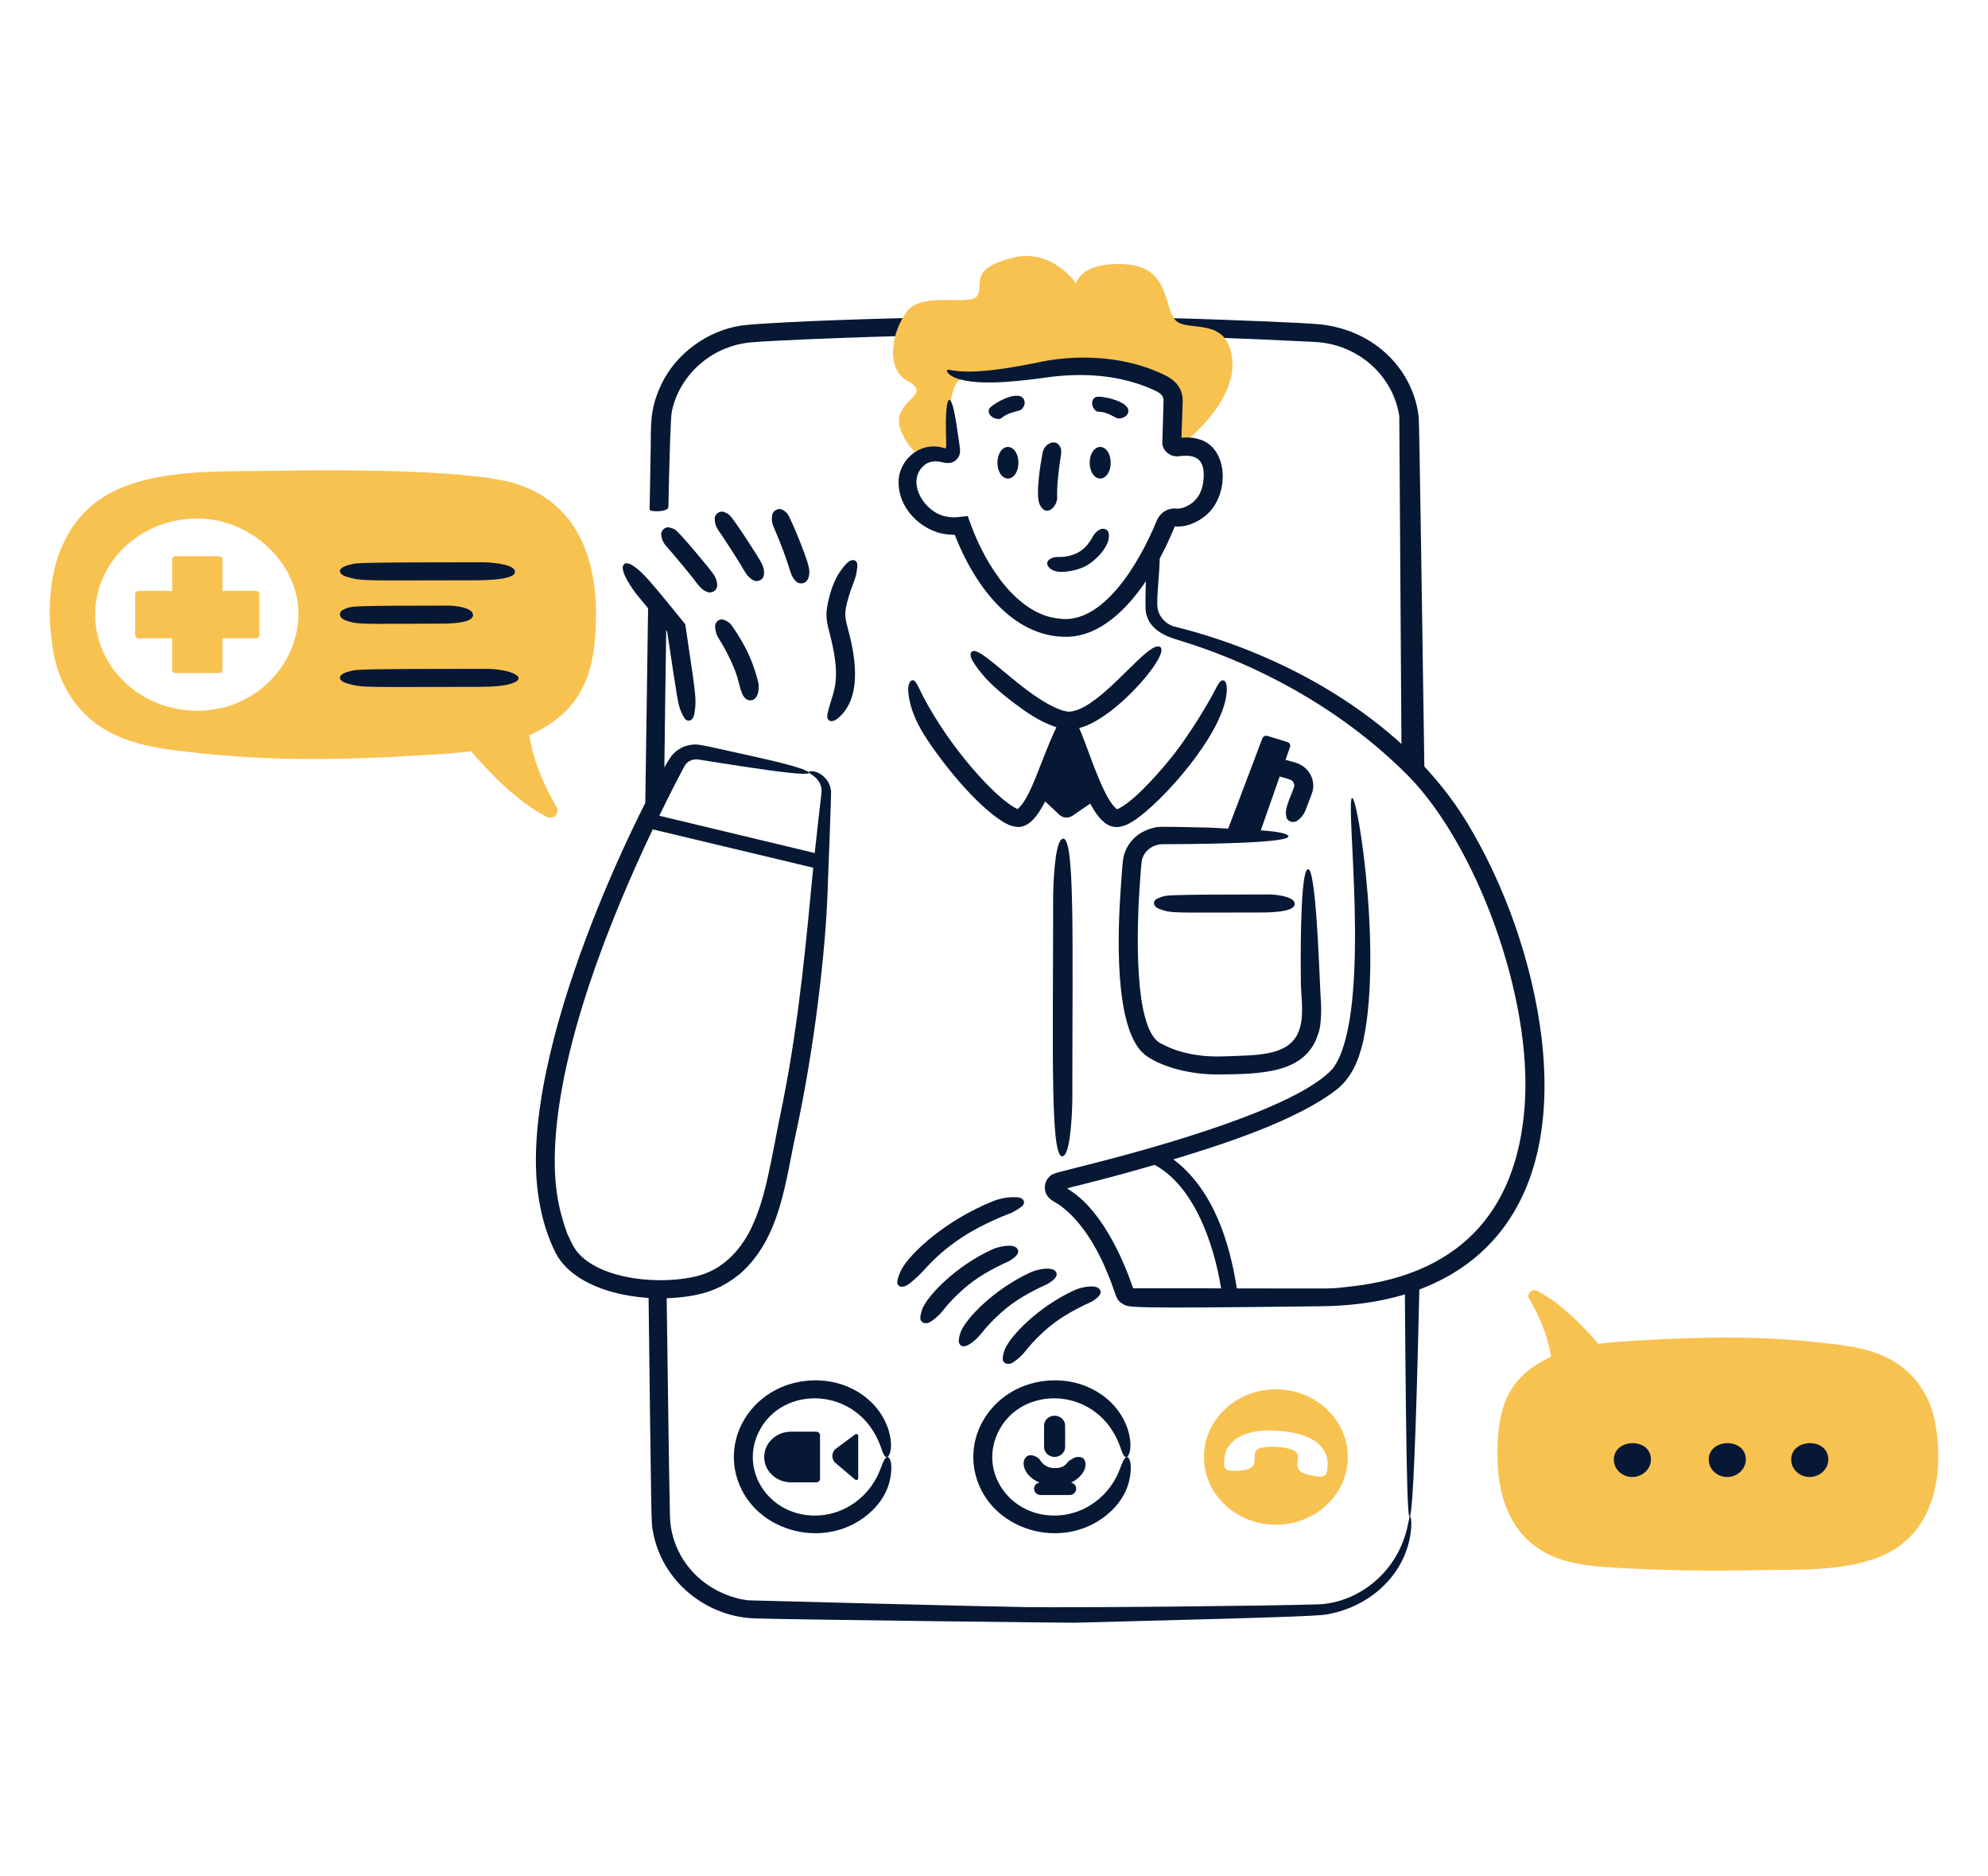
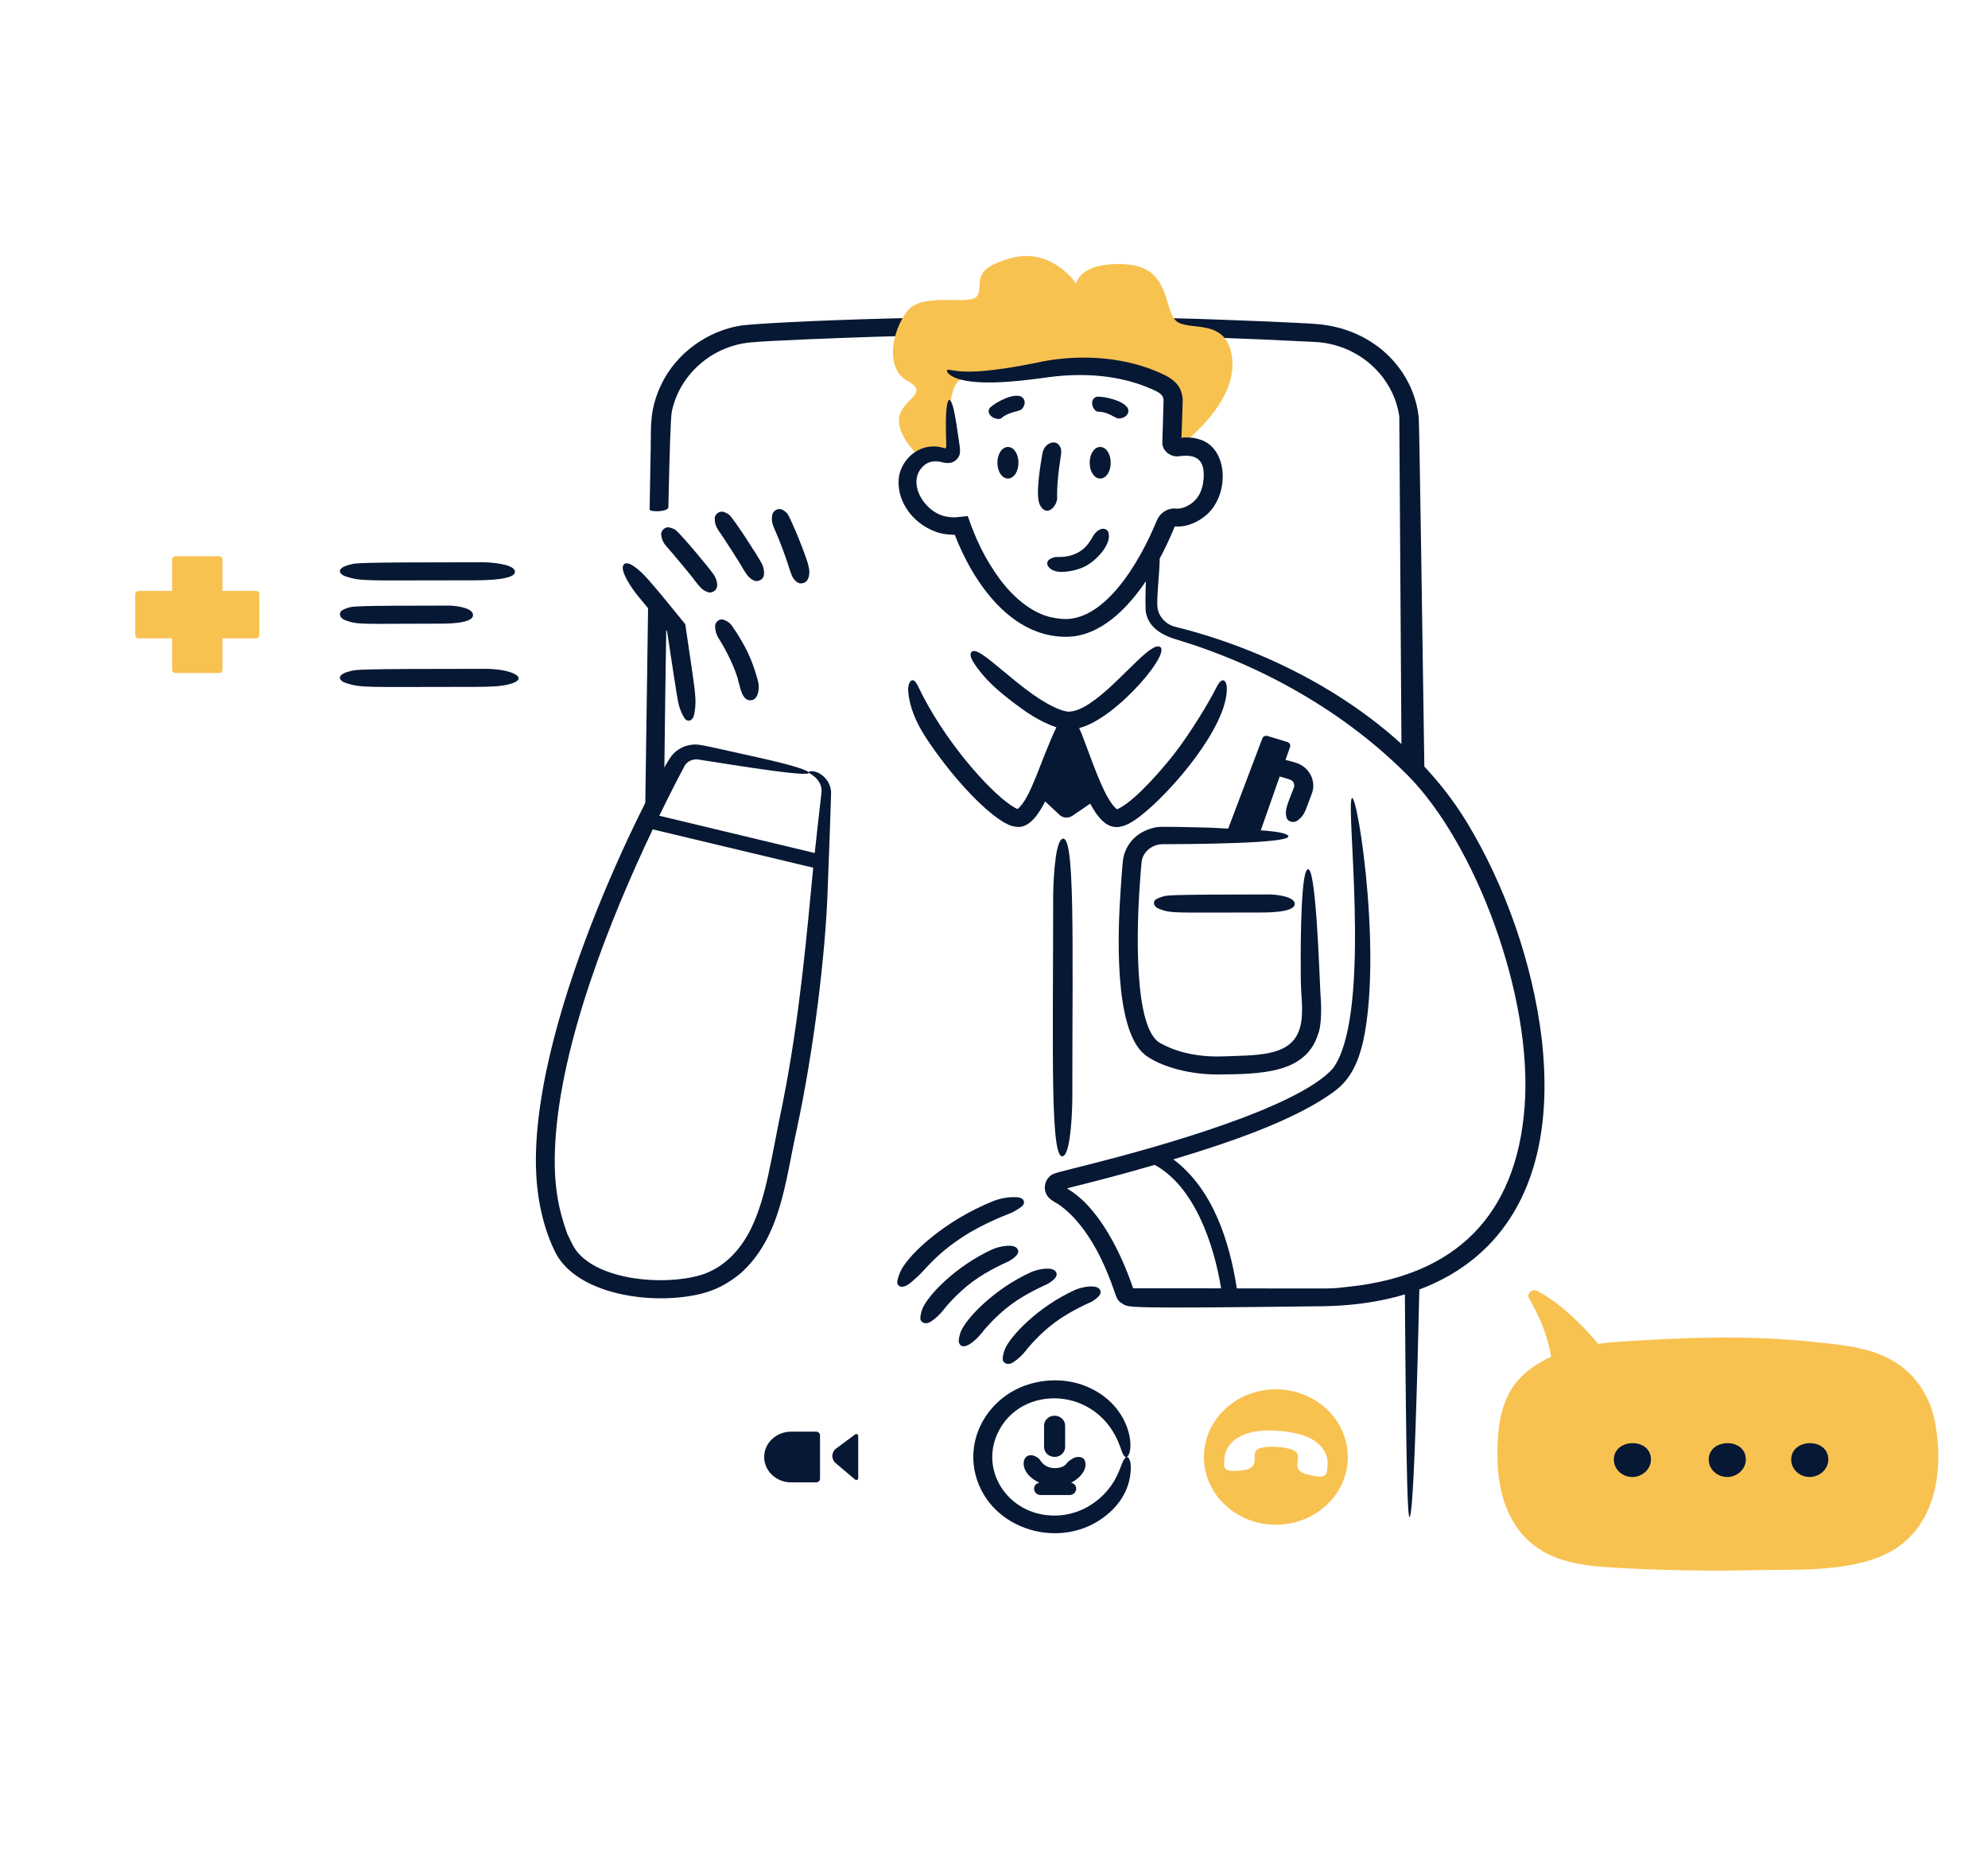
<svg xmlns="http://www.w3.org/2000/svg" width="408" height="385" viewBox="0 0 408 385" fill="none">
  <path d="M133.069 120.426L132.382 168.537C133.955 165.421 135.313 162.909 136.305 161.133C136.437 149.556 136.611 136.333 136.807 124.164C135.732 123 134.377 121.677 133.069 120.426Z" fill="#071834" />
  <path d="M137.172 104.067C137.4 93.331 137.639 85.701 137.861 84.568C139.291 77.268 145.687 71.135 153.855 70.285C157.523 69.903 172.655 69.337 179.212 69.127C213.313 68.04 241.134 68.722 269.847 70.172C278.911 70.629 286.008 77.289 287.181 85.468L287.636 155.226C289.311 156.819 290.886 158.459 292.363 160.137C291.955 131.765 291.294 86.929 291.175 85.749C290.225 76.293 282.516 67.808 270.932 66.562C267.738 66.218 250.492 65.589 245.616 65.435C200.326 64.007 156.38 66.126 151.986 66.825C145.319 67.885 138.8 72.387 135.691 78.956C133.23 84.151 133.642 87.628 133.547 91.891C133.51 93.548 133.428 98.161 133.324 104.557C133.314 105.121 137.155 105.093 137.178 104.067H137.172Z" fill="#071834" />
-   <path d="M288.994 312.652C287.079 322.713 278.631 328.978 270.475 329.243C260.594 329.563 220.542 329.957 210.432 329.803C200.318 329.65 153.467 328.413 153.467 328.413L151.772 328.114C143.198 326.071 137.677 318.982 137.496 311.139C137.361 305.358 137.072 285.81 136.786 263.757C135.625 263.709 134.446 263.652 133.075 263.585C133.687 313.303 133.659 312.687 133.961 314.029C135.674 324.456 144.964 331.869 155.046 332.132C166.8 332.44 219.588 333.039 220.616 333.012C271.251 331.716 271.151 331.581 273.207 331.134C280.843 329.475 286.404 324.368 288.576 318.36C289.611 315.501 289.723 313.121 289.611 311.984C289.498 310.845 289.325 310.92 288.994 312.652Z" fill="#071834" />
  <path d="M289.621 309.77C290.233 304.769 290.827 285.484 291.326 263.41C290.284 263.848 289.276 264.218 288.317 264.529C288.619 305.381 288.893 315.722 289.621 309.768V309.77Z" fill="#071834" />
-   <path d="M182.295 298.84C183.765 297.208 182.864 288.487 174.149 284.653C170.689 283.13 166.313 282.767 162.052 284.065C154.071 286.498 148.983 294.573 151.083 302.703C154.012 314.046 168.788 318.441 177.996 310.893C181.25 308.226 182.858 304.886 182.927 301.343C182.937 300.811 182.915 300.283 182.776 299.832C182.56 299.137 182.207 298.776 181.797 299.164C181.258 299.673 180.787 301.357 180.512 301.915C178.198 307.706 172.023 311.947 165.03 310.847C157.141 309.605 152.172 301.512 155.601 294.118C160.328 283.927 176.389 284.386 180.781 296.983C181.048 297.747 181.595 299.611 182.293 298.838L182.295 298.84Z" fill="#071834" />
  <path d="M167.502 304.206H162.359C159.308 304.206 156.833 301.877 156.833 299.005C156.833 296.132 159.308 293.803 162.359 293.803H167.502C167.941 293.803 168.296 294.138 168.296 294.55V303.459C168.296 303.872 167.941 304.206 167.502 304.206Z" fill="#071834" />
  <path d="M175.506 294.368L171.627 297.236C170.597 297.999 170.546 299.45 171.521 300.274L175.487 303.626C175.736 303.837 176.134 303.67 176.134 303.355V294.656C176.134 294.353 175.761 294.182 175.508 294.37L175.506 294.368Z" fill="#071834" />
  <path d="M231.438 298.84C232.887 297.233 232.028 288.495 223.292 284.653C219.833 283.13 215.457 282.767 211.195 284.065C203.215 286.498 198.127 294.573 200.226 302.703C203.156 314.046 217.931 318.441 227.14 310.893C230.394 308.226 232.001 304.886 232.071 301.343C232.081 300.811 232.058 300.283 231.92 299.832C231.703 299.137 231.35 298.776 230.94 299.164C230.402 299.673 229.931 301.357 229.655 301.915C227.342 307.706 221.167 311.947 214.174 310.847C206.285 309.605 201.315 301.512 204.745 294.118C209.471 283.927 225.532 284.386 229.924 296.983C230.192 297.747 230.738 299.611 231.436 298.838L231.438 298.84Z" fill="#071834" />
  <path d="M216.436 298.986C215.242 298.986 214.273 298.075 214.273 296.95V292.561C214.273 291.438 215.24 290.526 216.436 290.526C217.631 290.526 218.598 291.436 218.598 292.561V296.95C218.598 298.074 217.631 298.986 216.436 298.986Z" fill="#071834" />
  <path d="M222.573 299.59C222.22 298.855 220.939 298.884 220.339 299.218C219.657 299.61 219.215 299.909 218.952 300.249C218.303 301.432 215.453 301.777 214.05 300.364C213.37 299.706 213.564 299.529 212.874 299.087C209.808 297.129 208.374 302.036 213.317 304.26C211.667 304.602 211.993 306.808 213.605 306.808H219.486C221.077 306.808 221.426 304.65 219.817 304.267C221.675 303.382 223.411 301.386 222.573 299.59Z" fill="#071834" />
  <path d="M261.848 285.11C253.695 285.11 247.085 291.33 247.085 299.005C247.085 306.679 253.695 312.9 261.848 312.9C270.002 312.9 276.612 306.679 276.612 299.005C276.612 291.33 270.002 285.11 261.848 285.11ZM271.041 303.021C270.141 303.058 268.132 302.622 267.367 302.257C264.796 301.028 267.817 298.569 265.343 297.555C263.699 296.881 260.394 296.674 258.76 297.137C257.844 297.396 257.479 297.862 257.501 298.765C257.534 300.091 257.45 301.05 256.161 301.495C255.245 301.812 253.109 301.933 252.33 301.791C251.65 301.666 251.226 301.286 251.228 300.667C251.232 299.644 251.253 298.617 251.687 297.643C253.185 294.299 257.56 293.373 261.412 293.577C265.631 293.8 270.512 294.662 272.077 298.356C272.426 299.179 272.542 300.034 272.432 300.915C272.332 301.71 272.518 302.962 271.043 303.023L271.041 303.021Z" fill="#F8C251" />
-   <path d="M122.323 125.792C122.302 114.331 118.24 103.051 105.678 99.202C95.923 96.212 66.455 96.403 56.953 96.608C46.696 96.829 35.017 96.145 25.374 99.899C11.088 105.461 8.615 121.059 10.988 133.988C12.071 139.889 15.106 145.314 20.282 148.909C26.392 153.15 33.854 153.774 41.218 154.586C58.183 156.452 75.329 155.802 92.32 154.623C93.777 154.523 95.229 154.356 96.672 154.152C100.307 158.447 106.027 164.399 112.123 167.592C113.487 168.308 114.995 166.905 114.234 165.62C112.198 162.189 109.522 156.771 108.636 150.881C119.964 145.785 122.341 137.489 122.318 125.788L122.323 125.792ZM40.488 145.856C28.915 145.856 19.531 137.026 19.531 126.134C19.531 115.242 28.913 106.411 40.486 106.41C51.606 106.41 61.371 115.695 61.255 126.132C61.141 136.308 52.495 145.856 40.488 145.856Z" fill="#F8C251" />
  <path d="M52.522 121.269H45.655V114.806C45.655 114.439 45.339 114.143 44.951 114.143H36.024C35.635 114.143 35.32 114.441 35.32 114.806V121.269H28.454C28.064 121.269 27.75 121.566 27.75 121.931V130.333C27.75 130.7 28.066 130.995 28.454 130.995H35.32V137.458C35.32 137.825 35.637 138.12 36.024 138.12H44.951C45.341 138.12 45.655 137.823 45.655 137.458V130.995H52.522C52.911 130.995 53.225 130.698 53.225 130.333V121.931C53.225 121.564 52.909 121.269 52.522 121.269Z" fill="#F8C251" />
  <path d="M105.603 117.006C105.028 115.72 100.601 115.387 99.11 115.387C72.357 115.387 73.139 115.554 71.912 115.846C68.712 116.61 69.644 117.91 71.084 118.344C74.381 119.339 74.626 119.089 97.066 119.089C99.424 119.089 106.517 119.051 105.603 117.006Z" fill="#071834" />
  <path d="M97.019 125.899C96.6 124.666 93.455 124.281 92.08 124.281C72.306 124.281 72.376 124.432 71.396 124.739C71.046 124.849 70.278 125.118 70.015 125.411C69.548 125.932 69.707 126.817 70.766 127.237C73.436 128.295 74.303 127.982 90.523 127.982C92.686 127.982 97.678 127.836 97.019 125.899Z" fill="#071834" />
  <path d="M99.666 137.256C72.406 137.256 73.201 137.423 71.951 137.715C68.691 138.479 69.637 139.779 71.106 140.213C74.47 141.208 74.711 140.958 97.581 140.958C100.068 140.958 102.491 140.891 104.168 140.499C109.13 139.342 105.176 137.256 99.666 137.256Z" fill="#071834" />
  <path d="M397.164 292.058C396.288 287.295 393.84 282.917 389.663 280.016C384.732 276.593 378.708 276.088 372.765 275.435C359.073 273.928 345.235 274.454 331.52 275.404C330.345 275.485 329.172 275.621 328.008 275.784C325.074 272.319 320.458 267.513 315.537 264.936C314.435 264.358 313.22 265.491 313.834 266.528C315.48 269.3 317.616 273.688 318.328 278.449C309.197 282.571 307.291 289.24 307.308 298.676C307.324 307.927 310.602 317.03 320.741 320.136C324.462 321.277 328.409 321.561 332.316 321.774C341.555 322.277 350.815 322.429 360.066 322.229C368.345 322.05 377.771 322.603 385.554 319.574C397.084 315.083 399.079 302.495 397.164 292.058Z" fill="#F8C251" />
  <path d="M331.212 299.533C331.212 301.508 332.913 303.108 335.01 303.108C337.073 303.108 338.823 301.466 338.827 299.533C338.835 294.963 331.212 295.115 331.212 299.533Z" fill="#071834" />
  <path d="M350.687 299.533C350.687 301.508 352.388 303.108 354.485 303.108C356.547 303.108 358.298 301.466 358.302 299.533C358.31 294.963 350.687 295.115 350.687 299.533Z" fill="#071834" />
  <path d="M367.612 299.533C367.612 301.508 369.314 303.108 371.411 303.108C373.473 303.108 375.224 301.466 375.228 299.533C375.236 294.963 367.612 295.115 367.612 299.533Z" fill="#071834" />
  <path d="M243.003 90.838C243.003 90.838 253.817 82.647 252.893 73.71C251.969 64.772 243.794 68.249 241.289 65.767C238.784 63.284 240.235 54.721 230.871 54.224C221.507 53.726 220.879 58.196 220.879 58.196C220.879 58.196 215.836 50.626 207.397 52.983C198.957 55.341 201.858 58.071 200.671 60.554C199.483 63.036 189.514 59.686 186.256 63.781C183 67.877 181.601 75.697 186.256 78.177C190.911 80.66 185.373 81.806 184.581 85.452C183.79 89.098 188.274 93.319 188.274 93.319L194.773 93.545C194.773 93.545 193.814 78.264 197.505 77.805C201.195 77.346 219.769 75.23 219.769 75.23C219.769 75.23 236.295 75.138 240.043 80.071C243.79 85.003 239.814 89.511 242.999 90.836L243.003 90.838Z" fill="#F8C251" />
  <path d="M265.655 185.177C265.208 183.933 261.826 183.559 260.431 183.559C238.646 183.559 239.425 183.758 238.552 184.018C238.186 184.125 237.37 184.396 237.091 184.69C236.597 185.208 236.765 186.095 237.887 186.516C240.488 187.491 240.565 187.261 258.786 187.261C260.984 187.261 266.361 187.136 265.655 185.177Z" fill="#071834" />
  <path d="M270.978 203.542C270.784 200.674 270.068 175.076 268.089 178.732C266.8 181.253 266.924 198.097 266.973 201.409C267.012 204.139 267.369 205.963 267.159 208.884C266.561 215.423 261.71 216.422 254.633 216.664C251.806 216.756 249.105 216.963 246.335 216.606C243.581 216.272 240.814 215.537 238.379 214.194C232.346 211.576 233.456 188.791 233.85 182.529C234.27 176.687 234.248 176.539 234.627 175.721C235.329 174.185 236.953 173.289 238.423 173.248C241.547 173.227 267.689 173.235 264.089 171.28C263.044 170.714 259.956 170.485 258.756 170.399L262.632 159.345C264.874 160.006 265.211 160.014 265.509 160.684C265.715 161.123 265.6 161.486 265.486 161.784C264.284 164.904 263.558 166.329 264.072 167.866C264.338 168.657 265.533 168.944 266.267 168.41C267.079 167.82 267.616 167.11 267.918 166.319C269.342 162.609 269.217 162.926 269.356 162.477C269.994 160.219 268.817 157.792 266.586 156.773C266.051 156.521 265.537 156.398 263.826 155.945L264.76 153.284C264.907 152.867 264.664 152.418 264.221 152.282L260.135 151.03C259.701 150.897 259.233 151.113 259.08 151.518L252.061 170.049C250.774 169.99 249.509 169.89 248.213 169.846C237.987 169.591 237.764 169.646 236.908 169.844C233.742 170.57 231.683 172.557 230.829 175.017C230.421 176.122 230.382 177.057 229.994 182.595C229.433 190.592 228.474 211.278 234.976 216.454C237.291 218.298 242.781 220.467 249.8 220.507C258.693 220.419 267.893 220.354 270.47 212.342C271.382 210.113 271.155 205.825 270.976 203.552L270.978 203.542Z" fill="#071834" />
  <path d="M316.423 213.298C314.535 197.512 308.854 181.69 301.143 168.911C288.825 148.472 264.729 134.451 241.102 128.6C239.268 128.128 237.795 126.535 237.554 124.695C237.315 122.831 238.013 117.307 238.005 114.625C239.284 112.246 240.137 110.347 241.093 108.039C242.976 108.222 245.471 107.553 247.772 105.52C252.505 101.135 251.973 91.621 245.951 90.106C244.902 89.749 243.089 89.698 242.475 89.855C242.721 82.444 242.746 82.206 242.709 81.837C242.475 78.663 240.196 77.365 237.258 76.171C229.747 73.028 220.492 72.657 212.505 74.489C208.523 75.284 203.068 76.238 198.998 76.261C196.815 76.255 196.107 76.1 194.688 75.874C193.845 75.799 194.477 77.221 197.225 77.912C202.168 79.203 210.665 78.035 215.459 77.369C222.497 76.472 229.771 76.979 236.22 79.783C237.585 80.407 238.835 80.842 238.798 82.271C238.578 90.922 238.476 90.905 238.601 91.395C238.929 92.816 240.49 93.937 242.222 93.595C245.21 93.257 247.366 94.039 247.012 98.312C246.793 100.849 245.767 102.919 243.319 103.998C242.442 104.403 241.685 104.385 241.473 104.382C240.282 104.172 238.262 104.743 237.354 106.956C233.96 115.243 226.373 128.476 217.146 126.917C212.305 126.444 208.123 122.727 205.302 118.997C202.046 114.617 200.149 110.368 198.615 105.897C196.395 106.135 195.828 106.286 194.402 106.039C189.685 105.368 185.667 98.658 189.814 95.371C190.636 94.718 191.717 94.588 192.79 94.737C193.29 94.78 195.412 95.728 196.658 93.887C197.136 93.18 197.066 92.299 196.929 91.366C196.536 88.663 196.077 85.318 195.644 83.686C195.289 82.342 194.838 81.589 194.522 82.45C193.923 84.085 194.175 89.563 194.202 91.345C194.206 91.631 194.206 91.938 193.933 91.998C193.763 92.034 193.619 91.907 193.496 91.875C188.455 90.506 184.339 94.81 184.414 98.954C184.388 103.262 187.358 106.999 191.026 108.704C192.686 109.508 194.129 109.702 195.958 109.769C199.832 119.768 207.558 130.766 218.866 130.684C225.828 130.634 231.43 124.82 235.175 119.264C235.067 121.938 235.041 125.041 235.182 125.734C235.812 128.858 238.566 130.421 241.642 131.292C258.939 136.54 275.867 146.013 288.874 159.083C302.754 173.029 314.605 204.345 312.904 227.012C311.229 249.834 298.303 261.649 277.35 263.997C272.13 264.583 275.892 264.402 253.835 264.401C252.362 254.92 249.019 244.087 240.81 237.926C251.324 234.756 265.955 229.979 274.111 223.762C277.412 221.247 278.85 217.579 279.754 213.736C284.009 194.332 277.797 157.888 277.269 164.578C276.777 170.848 281.182 208.993 273.538 219.284C266.147 227.544 236.714 235.558 225.653 238.425C216.159 240.884 216.128 240.631 215.222 241.633C214.323 242.589 214.184 244.104 214.826 245.224C215.459 246.328 216.693 246.735 217.58 247.384C222.124 250.722 225.326 256.408 227.381 261.478C229.247 265.994 228.847 266.695 230.461 267.607C231.718 268.319 230.589 268.563 271.267 268.064C302.526 267.68 320.439 248.718 316.42 213.304L316.423 213.298ZM219.055 243.941C218.69 243.772 223.7 242.9 236.973 239.055C245.178 243.498 249.174 255.461 250.606 264.391L232.554 264.379C230.2 257.429 225.645 247.787 219.055 243.941Z" fill="#071834" />
  <path d="M216.967 102.052C216.93 101.924 216.924 99.748 217.197 97.412C217.769 92.529 218.12 92.489 217.373 91.379C216.569 90.187 214.331 90.878 213.946 93.03C213.566 95.146 212.428 101.699 213.413 103.609C214.819 106.34 217.051 103.799 216.969 102.05L216.967 102.052Z" fill="#071834" />
  <path d="M226.578 108.533C225.527 108.337 224.489 109.601 224.115 110.422C224.175 110.344 223.834 110.914 223.35 111.563C220.992 114.735 217.069 114.26 216.643 114.312C213.571 114.856 215.015 117.402 217.789 117.365C217.989 117.363 220.545 117.369 222.834 116.15C224.997 114.998 227.724 112.079 227.585 109.858C227.54 109.146 227.337 108.671 226.58 108.531L226.578 108.533Z" fill="#071834" />
  <path d="M225.796 91.723C224.586 91.723 223.638 93.148 223.638 94.964C223.638 96.78 224.586 98.205 225.796 98.205C227.006 98.205 227.954 96.782 227.954 94.964C227.954 93.146 227.006 91.723 225.796 91.723Z" fill="#071834" />
  <path d="M206.859 91.723C205.649 91.723 204.7 93.148 204.7 94.964C204.7 96.78 205.649 98.205 206.859 98.205C208.068 98.205 209.017 96.782 209.017 94.964C209.017 93.146 208.07 91.723 206.859 91.723Z" fill="#071834" />
  <path d="M231.102 83.323C229.847 81.963 225.688 81.147 224.916 81.482C223.466 82.111 224.282 84.4 225.396 84.498C227.481 84.486 228.87 85.894 229.596 85.878C231.4 85.842 232.156 84.267 231.102 83.323Z" fill="#071834" />
  <path d="M208.807 81.219C206.889 81.062 203.303 83.193 202.995 83.932C202.414 85.334 204.692 86.447 205.563 85.791C206.938 84.529 209.193 84.433 209.607 84.041C210.876 82.838 210.266 81.211 208.807 81.219Z" fill="#071834" />
  <path d="M251.624 140.228C251.432 139.719 251.069 139.464 250.657 139.713C250.117 140.049 249.735 140.911 249.413 141.516C247.94 144.429 244.205 150.557 241.061 154.612C238.64 157.708 233.399 163.848 229.872 165.781C229.657 165.894 229.409 166.023 229.278 166.056C229.194 166.108 228.815 165.7 228.754 165.628C225.961 162.703 223.085 152.819 221.473 149.411C229.266 147.497 241.275 132.957 237.738 132.661C235.276 132.438 228.489 141.735 222.526 145.041C220.453 146.153 219.58 145.997 219.198 146.049C218.805 145.942 218.444 145.934 218.011 145.788C209.971 143.083 200.245 131.06 199.237 134.065C199.06 134.61 199.447 135.378 199.763 135.879C201.926 139.281 204.721 141.7 208.297 144.415C210.402 145.963 213.093 147.996 216.805 149.26C213.674 155.747 211.581 163.842 208.847 166.017C208.637 165.994 207.776 165.472 207.483 165.27C202.689 162.02 193.584 151.704 188.454 140.915C188.141 140.237 187.58 139.22 186.946 139.74C186.446 140.136 186.318 141.286 186.405 142.046C186.693 145.166 187.988 148.092 189.614 150.723C193.211 156.433 200.145 165.061 205.767 168.605C206.538 169.012 207.258 169.585 208.939 169.715C211.528 169.767 213.386 166.639 214.5 164.47L217.44 167.221C218.154 167.889 219.276 167.97 220.09 167.415L223.746 164.917C226.981 170.979 229.868 170.673 233.95 167.534C240.404 162.571 251.863 149.148 251.781 141.303C251.773 140.929 251.763 140.558 251.628 140.23L251.624 140.228Z" fill="#071834" />
  <path d="M218.358 237.15C219.829 236.027 220.076 227.17 220.076 225.367C220.076 193.017 220.713 170.075 217.861 172.252C216.39 173.375 216.143 182.232 216.143 184.035C216.143 215.963 215.443 239.375 218.358 237.15Z" fill="#071834" />
  <path d="M184.898 264.047C185.914 264.235 186.981 263.155 188.056 262.221C189.986 260.549 191.779 257.61 197.685 253.768C202.073 250.913 207.141 249.083 207.685 248.849C208.191 248.578 209.697 247.77 210.017 247.238C210.413 246.581 210.023 245.754 208.66 245.688C206.965 245.608 205.294 245.905 203.766 246.52C194.074 250.421 186.806 257.137 184.984 260.566C184.645 261.206 184.033 262.77 184.162 263.366C184.229 263.677 184.484 263.972 184.896 264.049L184.898 264.047Z" fill="#071834" />
  <path d="M207.907 279.592C208.972 278.887 209.82 278.082 210.53 277.178C210.683 276.927 213.201 273.822 216.495 271.384C219.792 268.945 223.674 267.323 224.084 267.112C225.084 266.474 226.336 265.612 225.716 264.637C224.984 263.487 221.944 264.12 220.586 264.737C213.119 268.129 207.387 274.11 206.226 276.9C205.989 277.466 205.651 278.751 205.859 279.259C206.11 279.87 207.04 280.166 207.907 279.592Z" fill="#071834" />
  <path d="M201.508 273.526C201.661 273.275 204.178 270.17 207.473 267.732C210.769 265.293 214.652 263.673 215.062 263.46C216.067 262.82 217.312 261.956 216.694 260.985C215.957 259.825 212.895 260.478 211.563 261.085C204.046 264.506 198.354 270.483 197.203 273.248C196.961 273.832 196.63 275.105 196.836 275.608C197.591 277.453 200.261 275.116 201.508 273.526Z" fill="#071834" />
  <path d="M191 271.242C192.064 270.537 192.913 269.73 193.623 268.828C193.776 268.577 196.293 265.472 199.588 263.034C202.885 260.595 206.767 258.975 207.177 258.762C208.183 258.12 209.427 257.258 208.809 256.287C208.072 255.127 205.01 255.78 203.678 256.387C196.161 259.808 190.469 265.785 189.319 268.55C189.076 269.133 188.745 270.408 188.951 270.909C189.2 271.518 190.131 271.816 191 271.242Z" fill="#071834" />
  <path d="M170.569 162.577C170.465 159.887 167.98 158.074 166.324 158.28C165.842 158.343 165.879 158.524 166.422 158.858C167.903 159.754 168.813 161.121 168.578 162.849C168.517 163.308 167.485 172.296 167.207 175.055L135.306 167.406C137.978 161.916 139.896 158.301 140.497 157.176C140.997 156.241 142.201 155.69 143.339 155.866C148.902 156.721 169.633 160.204 165.487 158.174C163.849 157.372 159.098 156.22 155.75 155.481C145.085 153.121 143.617 152.729 142.533 152.787C140.746 152.835 138.99 153.645 137.847 155.087C134.922 158.794 109.475 207.037 109.987 239.162C110.089 244.932 111.168 251.275 113.892 256.842C117.598 264.42 129.406 266.983 138.245 266.351C144.816 265.869 148.227 264.333 151.954 261.346C160.249 253.933 161.142 242.53 163.437 232.156C167.152 214.955 169.376 195.507 169.828 183.478C169.984 180.06 170.589 163.045 170.569 162.577ZM160.677 226.177C158.123 238.367 157.368 245.22 154.282 251.819C152.231 256.171 148.753 260.205 143.727 261.691C136.075 263.898 122.998 262.719 118.323 256.732C117.727 255.732 118.147 256.815 116.431 253.226C114.626 248.155 113.484 243.165 113.961 234.456C115.165 213.941 125.02 189.017 133.961 170.201C143.48 172.484 165.53 177.747 166.899 178.069C165.6 191.429 164.125 208.888 160.673 226.177H160.677Z" fill="#071834" />
  <path d="M127.927 115.98C127.209 117.226 129.83 120.96 130.75 122.084L136.909 129.57C139.12 144.05 139.098 144.369 139.757 145.963C139.932 146.387 140.363 147.359 140.724 147.662C141.319 148.163 142.252 147.931 142.505 146.441C143.053 143.207 142.69 142.211 140.638 128.103C138.367 125.327 133.518 119.236 131.697 117.527C130.693 116.587 128.602 114.809 127.927 115.982V115.98Z" fill="#071834" />
  <path d="M146.677 121.232C147.627 120.479 147.089 118.799 146.424 117.841C145.361 116.309 139.461 109.278 138.586 108.725C138.207 108.487 137.788 108.32 137.295 108.231C136.452 108.08 135.604 108.93 135.695 109.748C135.797 110.664 136.144 111.411 136.675 112.014C137.003 112.308 142.346 118.672 142.646 119.221C143.598 120.383 144.057 121.12 145.316 121.531C145.799 121.689 146.326 121.51 146.677 121.232Z" fill="#071834" />
  <path d="M156.136 118.993C157.175 118.352 156.852 116.622 156.314 115.599C155.453 113.957 150.482 106.317 149.682 105.672C149.343 105.4 148.954 105.185 148.462 105.039C147.65 104.795 146.695 105.538 146.683 106.365C146.671 107.285 146.918 108.066 147.368 108.725C147.658 109.053 152.158 115.969 152.389 116.549C153.189 117.814 153.564 118.596 154.749 119.141C155.208 119.352 155.751 119.233 156.136 118.995V118.993Z" fill="#071834" />
-   <path d="M171.94 147.417C176.787 143.438 175.718 135.557 174.209 129.747C173.409 126.671 173.105 126.043 174.148 122.574C175.035 119.611 175.494 119.181 175.802 117.397C175.875 116.971 176.035 115.977 175.906 115.568C175.676 114.84 174.741 114.571 173.723 115.658C172.242 117.234 170.853 119.352 169.943 123.565C169.301 126.539 169.664 127.568 170.457 130.72C172.928 140.535 170.655 142.258 169.811 146.601C169.549 147.939 170.625 148.5 171.944 147.417H171.94Z" fill="#071834" />
  <path d="M164.916 119.638C166.095 119.283 166.281 117.494 165.975 116.378C165.669 114.472 162.158 106.062 161.583 105.398C161.293 105.064 160.944 104.791 160.501 104.574C159.742 104.202 158.671 104.785 158.504 105.588C158.317 106.482 158.408 107.283 158.718 107.997C162.241 116.113 161.982 117.768 163.07 118.997C163.574 119.565 164.082 119.892 164.916 119.638Z" fill="#071834" />
  <path d="M154.369 143.669C155.624 143.366 155.865 141.332 155.644 140.132C155.599 139.889 154.828 136.696 153.404 133.779C151.98 130.863 150.106 128.184 149.81 127.927C149.402 127.576 148.965 127.338 148.482 127.176C147.596 126.881 146.721 127.718 146.758 128.57C146.799 129.536 147.064 130.358 147.529 131.07C148.955 133.253 151.058 137.427 151.568 139.944C151.878 140.63 152.211 144.191 154.369 143.669Z" fill="#071834" />
</svg>